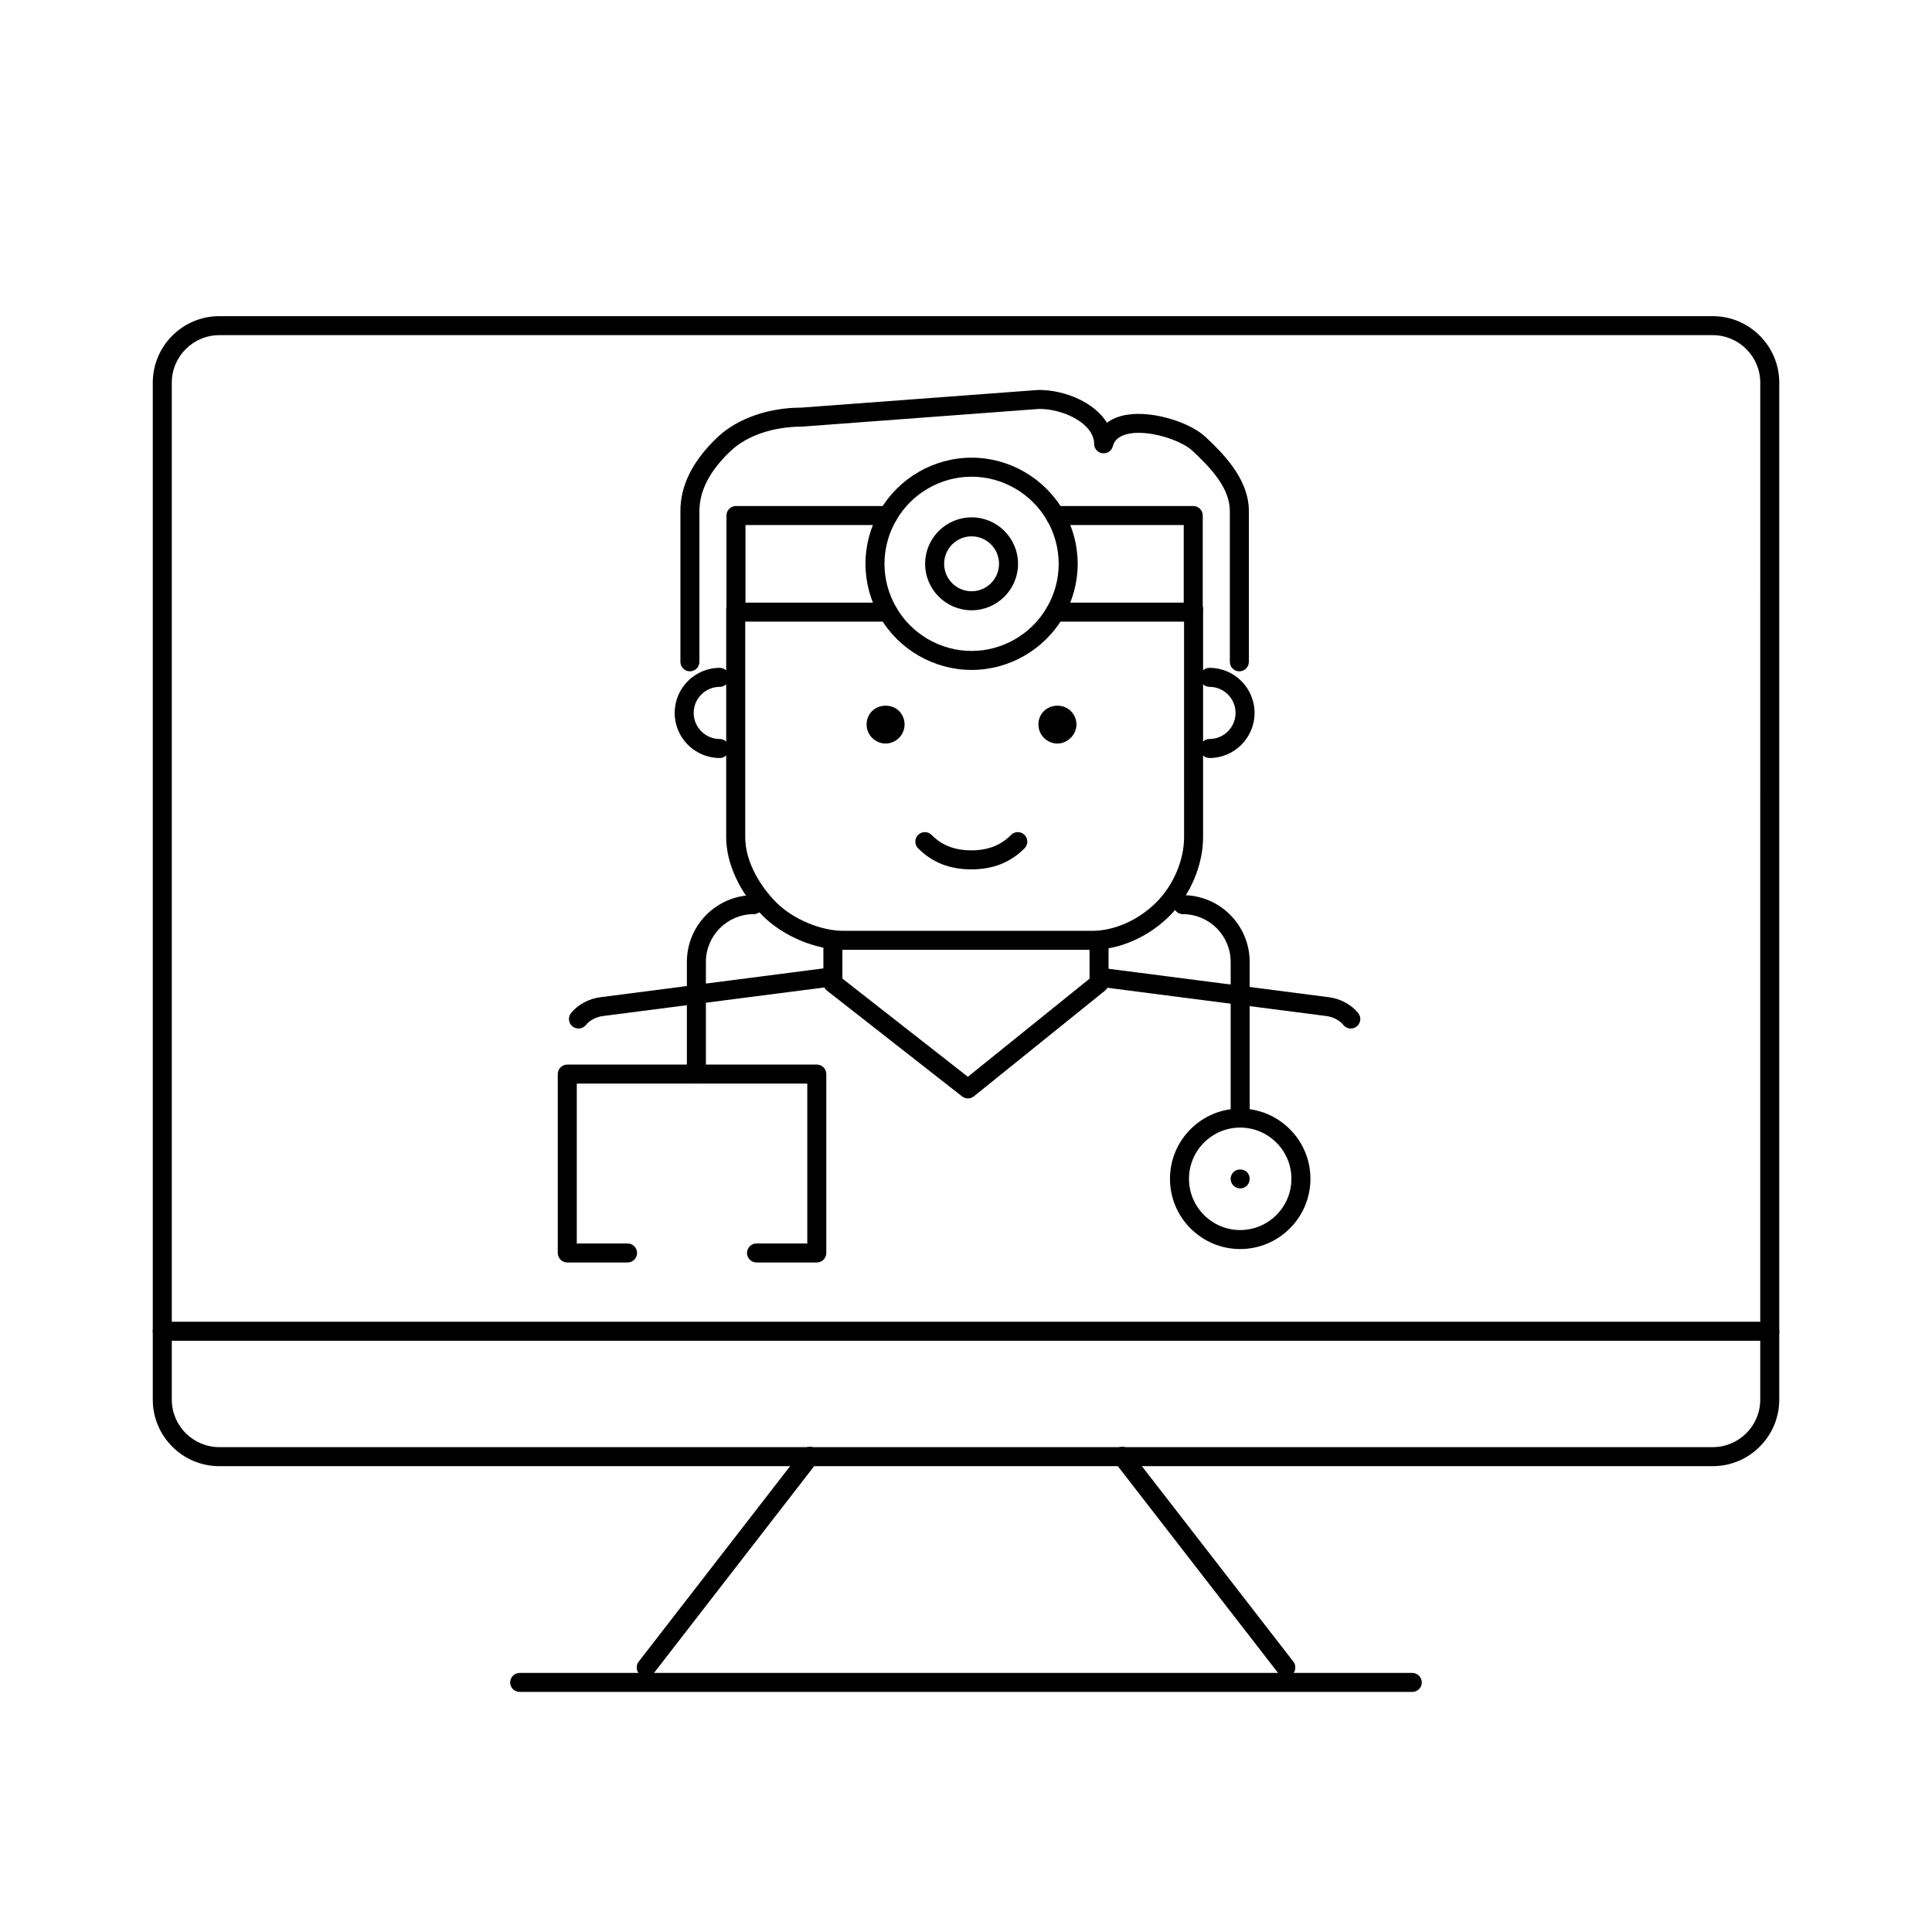
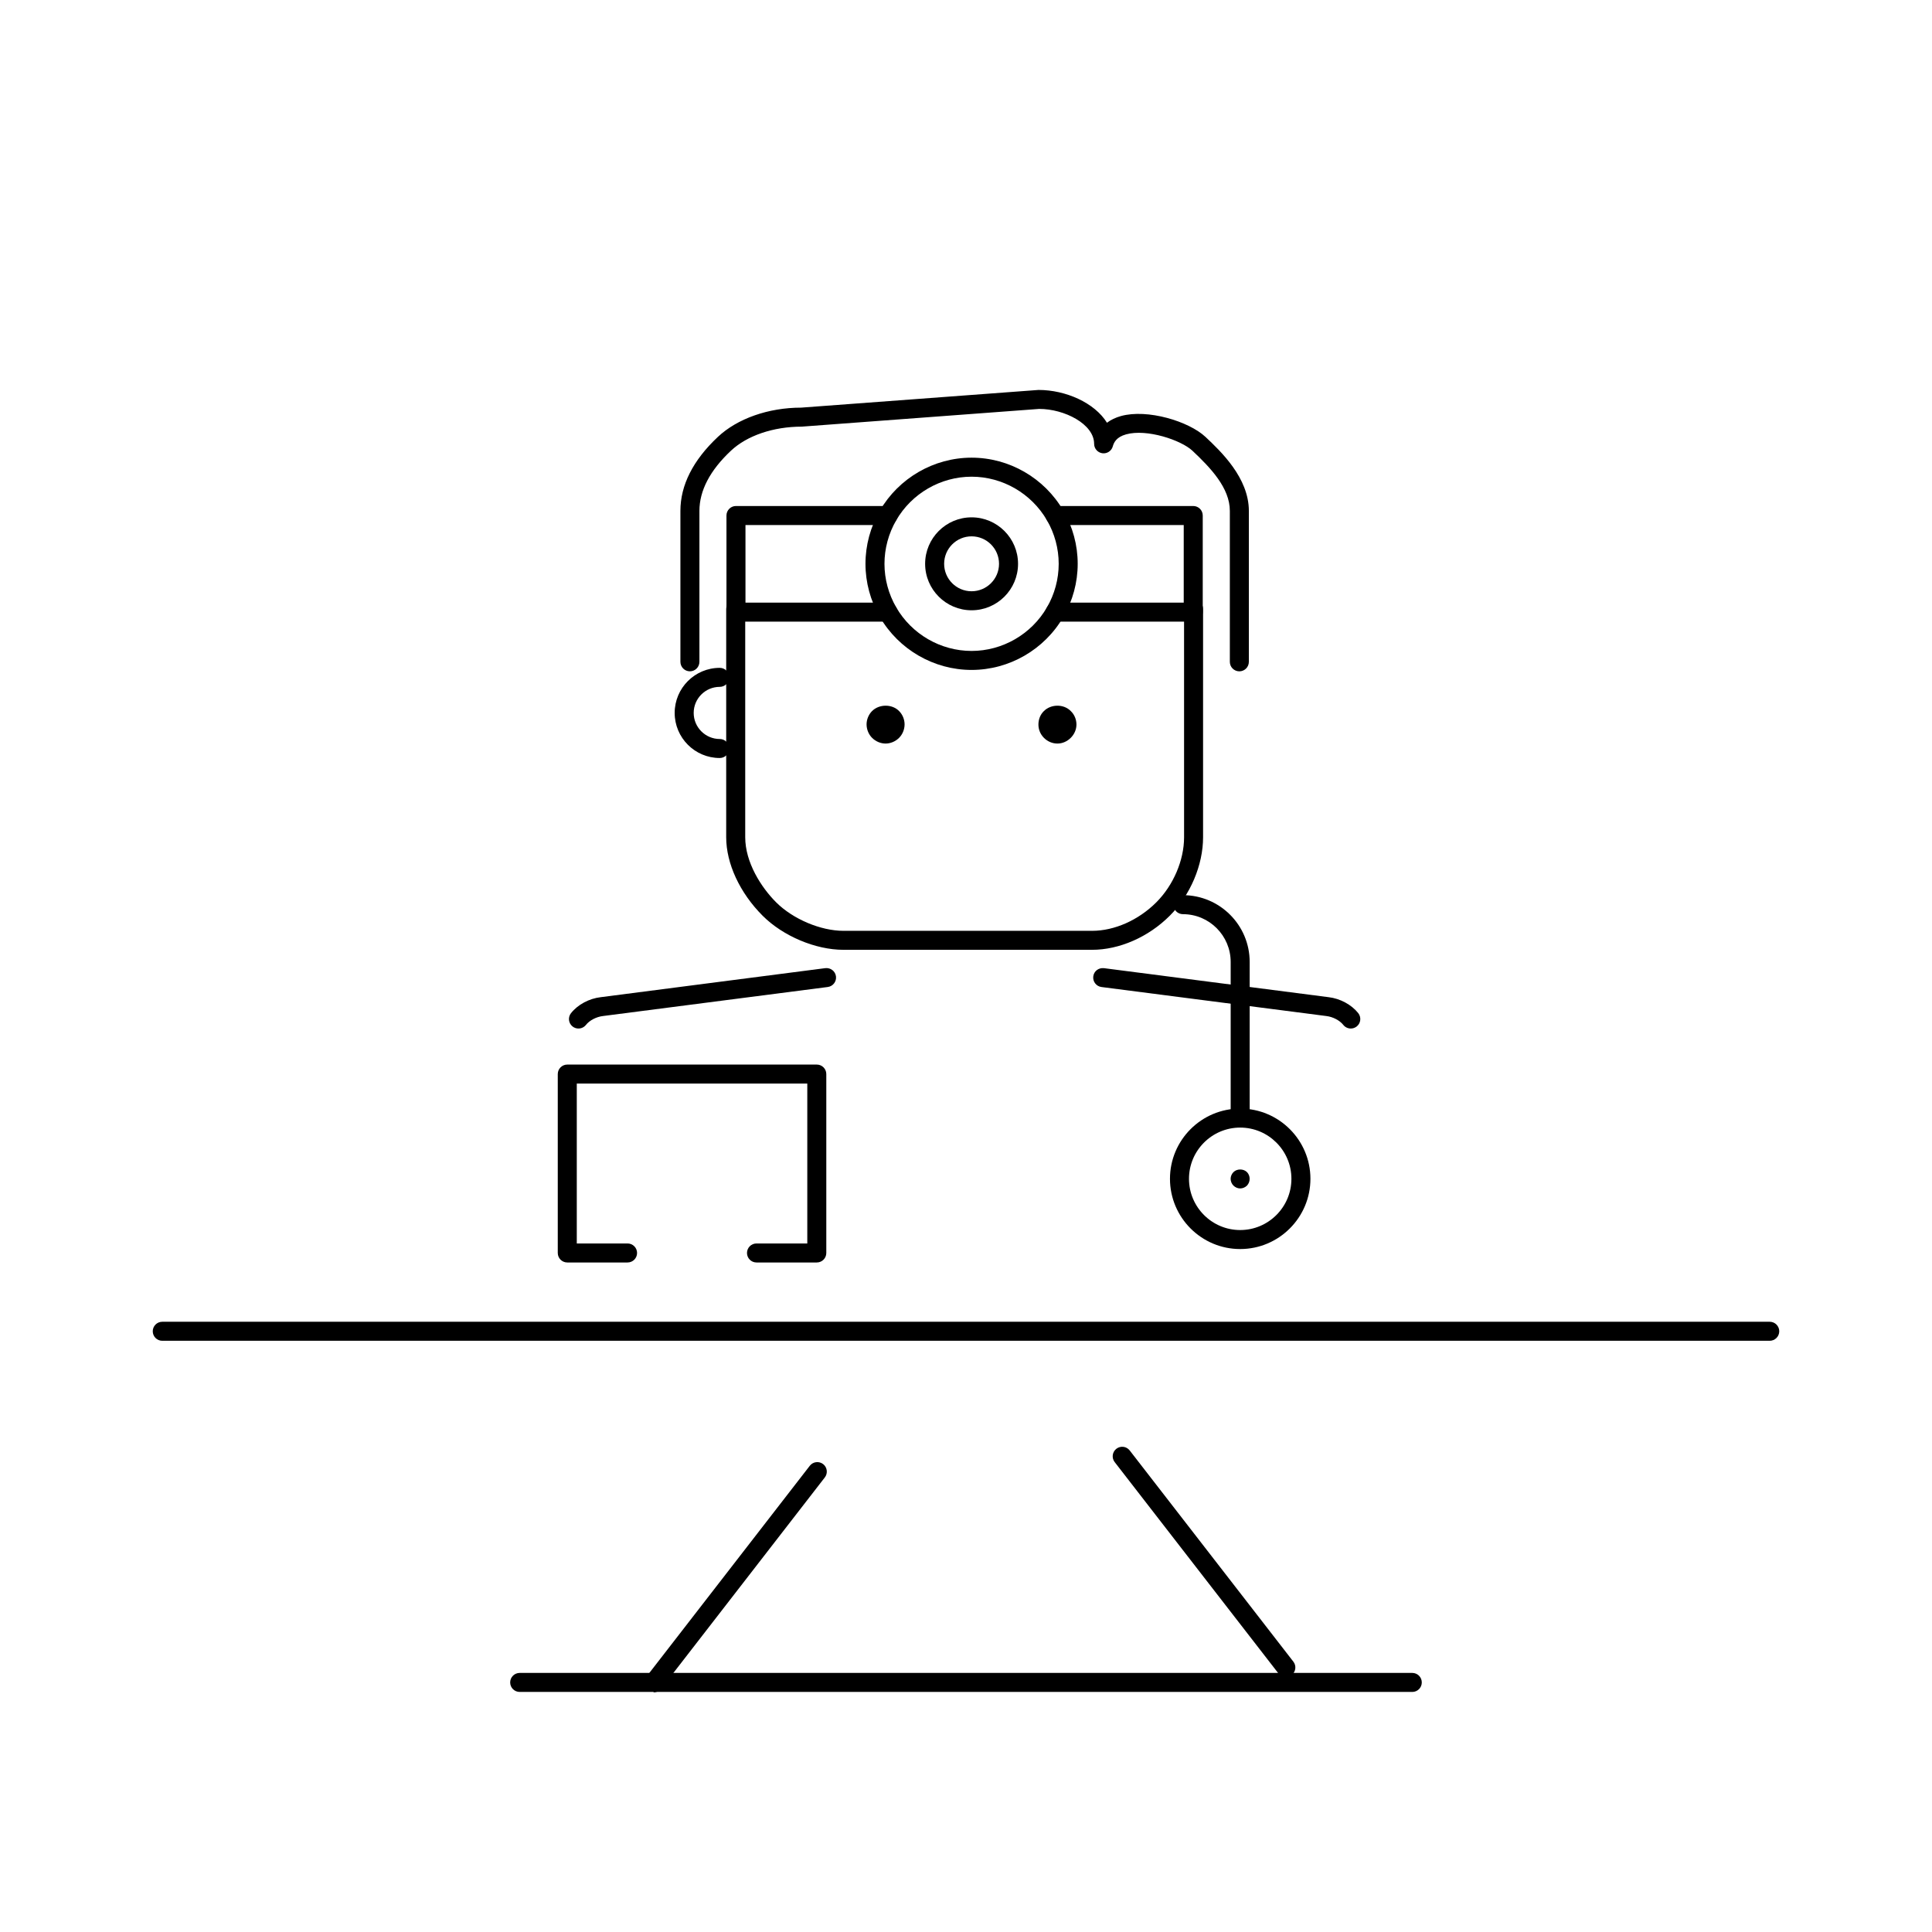
<svg xmlns="http://www.w3.org/2000/svg" fill="#000000" width="800px" height="800px" version="1.1" viewBox="144 144 512 512">
  <g>
-     <path d="m597.88 532.55h-395.76c-9.723 0-17.633-7.91-17.633-17.633v-269.5c0-9.723 7.91-17.633 17.633-17.633h395.77c9.723 0 17.633 7.91 17.633 17.633v269.5c-0.004 9.723-7.914 17.633-17.637 17.633zm-395.76-299.73c-6.949 0-12.594 5.652-12.594 12.594v269.5c0 6.941 5.648 12.594 12.594 12.594h395.77c6.949 0 12.594-5.652 12.594-12.594l0.004-269.5c0-6.941-5.648-12.594-12.594-12.594z" />
    <path d="m612.99 499.32h-425.99c-1.391 0-2.519-1.129-2.519-2.519s1.129-2.519 2.519-2.519h426c1.391 0 2.519 1.129 2.519 2.519s-1.129 2.519-2.527 2.519z" />
-     <path d="m315.25 588.42c-0.539 0-1.082-0.172-1.547-0.523-1.098-0.852-1.301-2.434-0.449-3.535l43.352-55.973c0.855-1.102 2.43-1.293 3.535-0.449 1.098 0.852 1.301 2.434 0.449 3.535l-43.352 55.973c-0.492 0.637-1.234 0.973-1.988 0.973z" />
+     <path d="m315.25 588.42l43.352-55.973c0.855-1.102 2.43-1.293 3.535-0.449 1.098 0.852 1.301 2.434 0.449 3.535l-43.352 55.973c-0.492 0.637-1.234 0.973-1.988 0.973z" />
    <path d="m484.77 588.42c-0.75 0-1.496-0.332-1.996-0.977l-43.371-55.973c-0.852-1.098-0.648-2.68 0.449-3.531 1.102-0.852 2.68-0.66 3.535 0.449l43.371 55.973c0.852 1.098 0.648 2.68-0.449 3.531-0.457 0.359-0.996 0.527-1.539 0.527z" />
    <path d="m518.28 592.38h-236.56c-1.391 0-2.519-1.129-2.519-2.519s1.129-2.519 2.519-2.519h236.55c1.391 0 2.519 1.129 2.519 2.519s-1.125 2.519-2.516 2.519z" />
    <path d="m297.3 416.57c-0.551 0-1.102-0.176-1.566-0.543-1.094-0.863-1.273-2.449-0.406-3.535 1.789-2.262 4.816-3.883 7.891-4.231l59.496-7.691c1.402-0.152 2.641 0.789 2.828 2.176 0.176 1.379-0.797 2.641-2.176 2.82l-59.531 7.688c-1.785 0.203-3.598 1.148-4.555 2.359-0.504 0.629-1.234 0.957-1.98 0.957z" />
    <path d="m501.97 416.57c-0.734 0-1.477-0.324-1.977-0.953-0.961-1.215-2.781-2.16-4.519-2.359l-59.57-7.688c-1.375-0.18-2.352-1.441-2.176-2.82 0.18-1.379 1.391-2.324 2.828-2.176l59.531 7.688c3.039 0.348 6.062 1.969 7.859 4.227 0.867 1.09 0.684 2.672-0.402 3.535-0.465 0.363-1.02 0.547-1.574 0.547z" />
-     <path d="m400.52 435.09c-0.543 0-1.098-0.176-1.559-0.535l-35.789-28.012c-0.609-0.48-0.961-1.211-0.961-1.984l-0.004-9.598c0-1.391 1.129-2.519 2.519-2.519s2.519 1.129 2.519 2.519v8.375l33.246 26.023 32.25-25.996v-8.402c0-1.391 1.129-2.519 2.519-2.519s2.519 1.129 2.519 2.519v9.598c0 0.762-0.344 1.48-0.941 1.961l-34.742 28.012c-0.461 0.371-1.02 0.559-1.578 0.559z" />
    <path d="m472.65 458.95c-0.656 0-1.309-0.301-1.77-0.754-0.453-0.453-0.75-1.109-0.75-1.812 0-0.656 0.301-1.309 0.75-1.762 0.957-0.957 2.672-0.906 3.582 0 0.453 0.453 0.707 1.109 0.707 1.762 0 0.707-0.25 1.309-0.707 1.812-0.457 0.449-1.109 0.754-1.812 0.754z" />
    <path d="m472.66 475.01c-10.258 0-18.605-8.352-18.605-18.617 0-10.262 8.348-18.609 18.605-18.609 10.27 0 18.617 8.348 18.617 18.609s-8.348 18.617-18.617 18.617zm0-32.188c-7.481 0-13.566 6.086-13.566 13.574 0 7.488 6.086 13.578 13.566 13.578 7.488 0 13.578-6.09 13.578-13.578 0-7.488-6.09-13.574-13.578-13.574z" />
    <path d="m472.66 440.55c-1.391 0-2.519-1.129-2.519-2.519v-39.109c0-6.977-5.672-12.656-12.652-12.656-1.391 0-2.519-1.129-2.519-2.519 0-1.391 1.129-2.519 2.519-2.519 9.754 0 17.688 7.934 17.688 17.695v39.109c0.004 1.391-1.125 2.519-2.516 2.519z" />
-     <path d="m328.55 431.17c-1.391 0-2.519-1.129-2.519-2.519v-29.734c0-9.758 7.941-17.695 17.699-17.695 1.391 0 2.519 1.129 2.519 2.519s-1.129 2.519-2.519 2.519c-6.984 0-12.66 5.68-12.66 12.656v29.734c0 1.391-1.121 2.519-2.519 2.519z" />
    <path d="m360.46 478.57h-15.98c-1.391 0-2.519-1.129-2.519-2.519 0-1.391 1.129-2.519 2.519-2.519h13.461v-42.371h-61.086v42.371h13.457c1.391 0 2.519 1.129 2.519 2.519 0 1.391-1.129 2.519-2.519 2.519h-15.977c-1.391 0-2.519-1.129-2.519-2.519v-47.41c0-1.391 1.129-2.519 2.519-2.519h66.125c1.391 0 2.519 1.129 2.519 2.519v47.41c0 1.395-1.125 2.519-2.519 2.519z" />
    <path d="m378.69 341.05c-1.309 0-2.621-0.555-3.578-1.512-0.906-0.906-1.461-2.215-1.461-3.578 0-1.309 0.555-2.621 1.461-3.527 1.863-1.863 5.289-1.914 7.152 0 0.91 0.906 1.461 2.215 1.461 3.527 0 1.359-0.551 2.672-1.461 3.578-0.953 0.957-2.266 1.512-3.574 1.512z" />
    <path d="m424.23 341.05c-1.359 0-2.621-0.555-3.578-1.512-0.953-0.957-1.461-2.215-1.461-3.527 0-1.359 0.508-2.672 1.461-3.578 1.863-1.863 5.238-1.914 7.106 0 0.957 0.906 1.512 2.215 1.512 3.578 0 1.309-0.551 2.57-1.512 3.527-0.961 0.957-2.223 1.512-3.527 1.512z" />
    <path d="m334.74 344.88c-6.59 0-11.945-5.359-11.945-11.949s5.356-11.945 11.945-11.945c1.391 0 2.519 1.129 2.519 2.519 0 1.391-1.129 2.519-2.519 2.519-3.809 0-6.906 3.098-6.906 6.906s3.098 6.914 6.906 6.914c1.391 0 2.519 1.129 2.519 2.519 0 1.387-1.129 2.516-2.519 2.516z" />
-     <path d="m464.53 344.88c-1.391 0-2.519-1.129-2.519-2.519s1.129-2.519 2.519-2.519c3.809 0 6.906-3.098 6.906-6.914 0-3.809-3.098-6.906-6.906-6.906-1.391 0-2.519-1.129-2.519-2.519s1.129-2.519 2.519-2.519c6.59 0 11.945 5.356 11.945 11.945 0 6.59-5.359 11.953-11.945 11.953z" />
    <path d="m472.44 321.91c-1.391 0-2.519-1.129-2.519-2.519v-39.992c0-6.098-5.117-11.43-9.914-15.949-3.004-2.816-12.086-5.883-17.598-4.336-2.555 0.715-3.223 2.156-3.508 3.176-0.332 1.219-1.523 1.996-2.766 1.824-1.25-0.172-2.18-1.238-2.18-2.5 0-5.211-7.828-9.246-14.566-9.246l-62.902 4.695c-7.586 0.004-14.539 2.394-18.785 6.387-5.543 5.203-8.348 10.57-8.348 15.945v39.992c0 1.391-1.129 2.519-2.519 2.519s-2.519-1.129-2.519-2.519v-39.992c0-6.82 3.34-13.426 9.934-19.617 5.16-4.852 13.402-7.75 22.051-7.75l62.906-4.688h0.02c7.176 0 14.848 3.379 18.133 8.691 1.031-0.777 2.266-1.371 3.688-1.77 7.043-1.961 18.02 1.402 22.41 5.516 4.027 3.789 11.504 10.836 11.504 19.617v39.992c0 1.395-1.129 2.523-2.519 2.523z" />
-     <path d="m401.41 374.39c-5.742 0-10.359-1.824-14.102-5.57-0.984-0.988-0.984-2.578 0-3.566 0.984-0.977 2.578-0.984 3.562 0 1.758 1.758 4.762 4.098 10.539 4.098 5.777 0 8.781-2.336 10.539-4.098 0.984-0.984 2.578-0.984 3.562 0 0.984 0.984 0.984 2.578 0 3.566-3.742 3.75-8.359 5.57-14.102 5.57z" />
    <path d="m433.41 395.71h-65.879c-7.41 0-16.016-3.629-21.418-9.027-6.051-6.051-9.664-13.828-9.664-20.801l0.004-60.516c0-1.391 1.129-2.519 2.519-2.519s2.519 1.129 2.519 2.519v60.512c0 6.676 4.231 13.281 8.188 17.242 4.449 4.449 11.789 7.559 17.855 7.559h65.879c5.93 0 12.293-2.828 17.027-7.559 4.527-4.539 7.352-11.145 7.352-17.242l-0.004-60.512c0-1.391 1.129-2.519 2.519-2.519 1.391 0 2.519 1.129 2.519 2.519v60.512c0 7.379-3.379 15.352-8.828 20.801-5.66 5.66-13.359 9.031-20.59 9.031z" />
    <path d="m460.22 308.74h-36.598c-1.391 0-2.519-1.129-2.519-2.519s1.129-2.519 2.519-2.519h34.078v-20.566h-34.078c-1.391 0-2.519-1.129-2.519-2.519s1.129-2.519 2.519-2.519h36.598c1.391 0 2.519 1.129 2.519 2.519v25.605c0 1.391-1.129 2.519-2.519 2.519z" />
    <path d="m379.32 308.74h-40.281c-1.391 0-2.519-1.129-2.519-2.519v-25.605c0-1.391 1.129-2.519 2.519-2.519h40.281c1.391 0 2.519 1.129 2.519 2.519s-1.129 2.519-2.519 2.519h-37.762v20.566h37.762c1.391 0 2.519 1.129 2.519 2.519s-1.121 2.519-2.519 2.519z" />
    <path d="m401.48 321.54c-9.984 0-19.305-5.387-24.328-14.062-2.481-4.281-3.793-9.145-3.793-14.062 0-4.922 1.316-9.785 3.793-14.066 5.023-8.672 14.344-14.062 24.328-14.062 9.984 0 19.305 5.387 24.328 14.062 2.481 4.273 3.793 9.133 3.793 14.066 0 4.926-1.316 9.789-3.793 14.066-5.023 8.676-14.344 14.059-24.328 14.059zm0-51.211c-8.191 0-15.852 4.422-19.973 11.547-2.035 3.516-3.113 7.508-3.113 11.543 0 4.031 1.078 8.02 3.113 11.539 4.121 7.125 11.777 11.547 19.973 11.547 8.191 0 15.852-4.422 19.973-11.547 2.035-3.508 3.113-7.496 3.113-11.539 0-4.047-1.078-8.035-3.113-11.543-4.129-7.117-11.781-11.547-19.973-11.547z" />
    <path d="m401.48 305.73c-6.793 0-12.312-5.523-12.312-12.312 0-6.793 5.527-12.316 12.312-12.316 6.785 0 12.312 5.527 12.312 12.316 0 6.789-5.523 12.312-12.312 12.312zm0-19.594c-4.016 0-7.273 3.266-7.273 7.281 0 4.012 3.258 7.273 7.273 7.273 4.016 0 7.273-3.266 7.273-7.273 0-4.016-3.262-7.281-7.273-7.281z" />
  </g>
</svg>